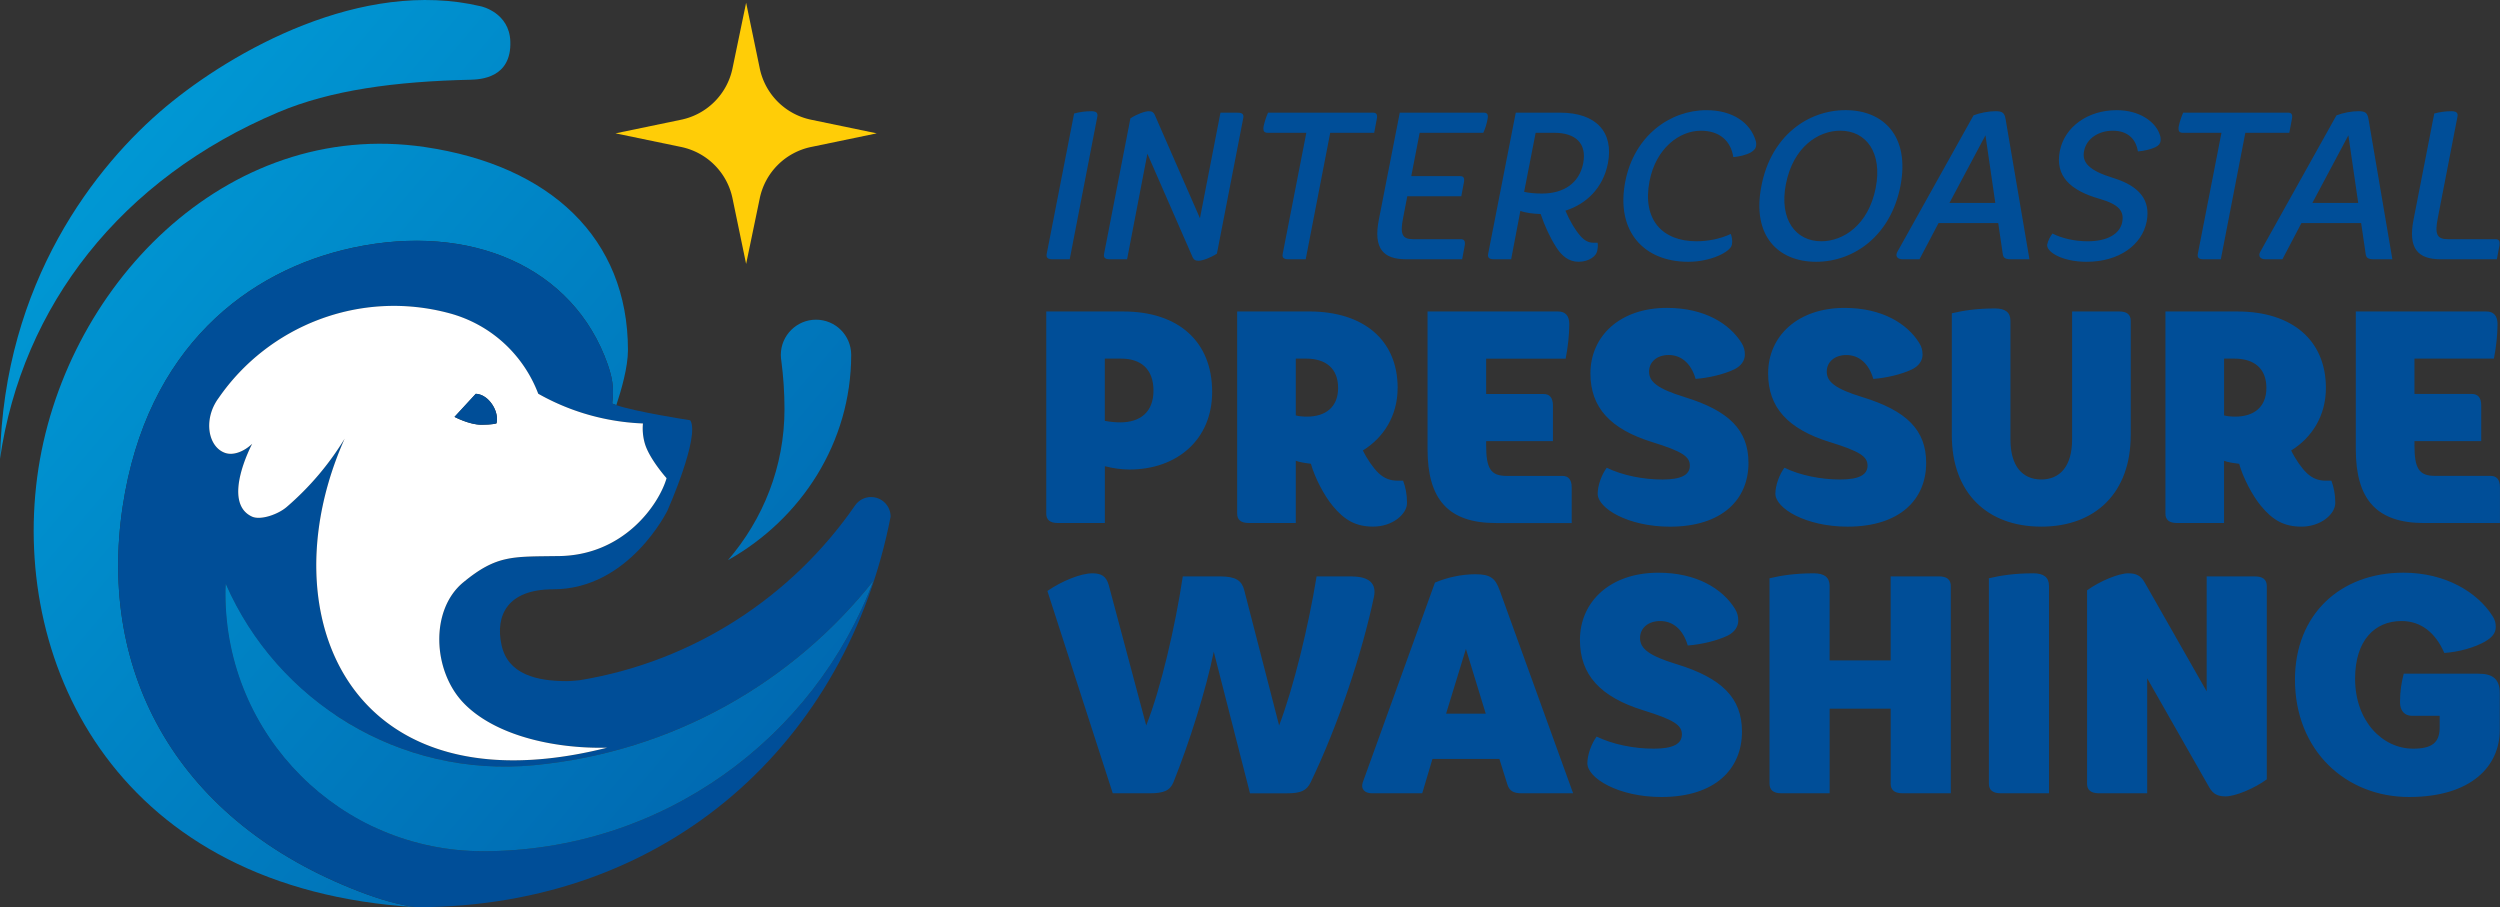
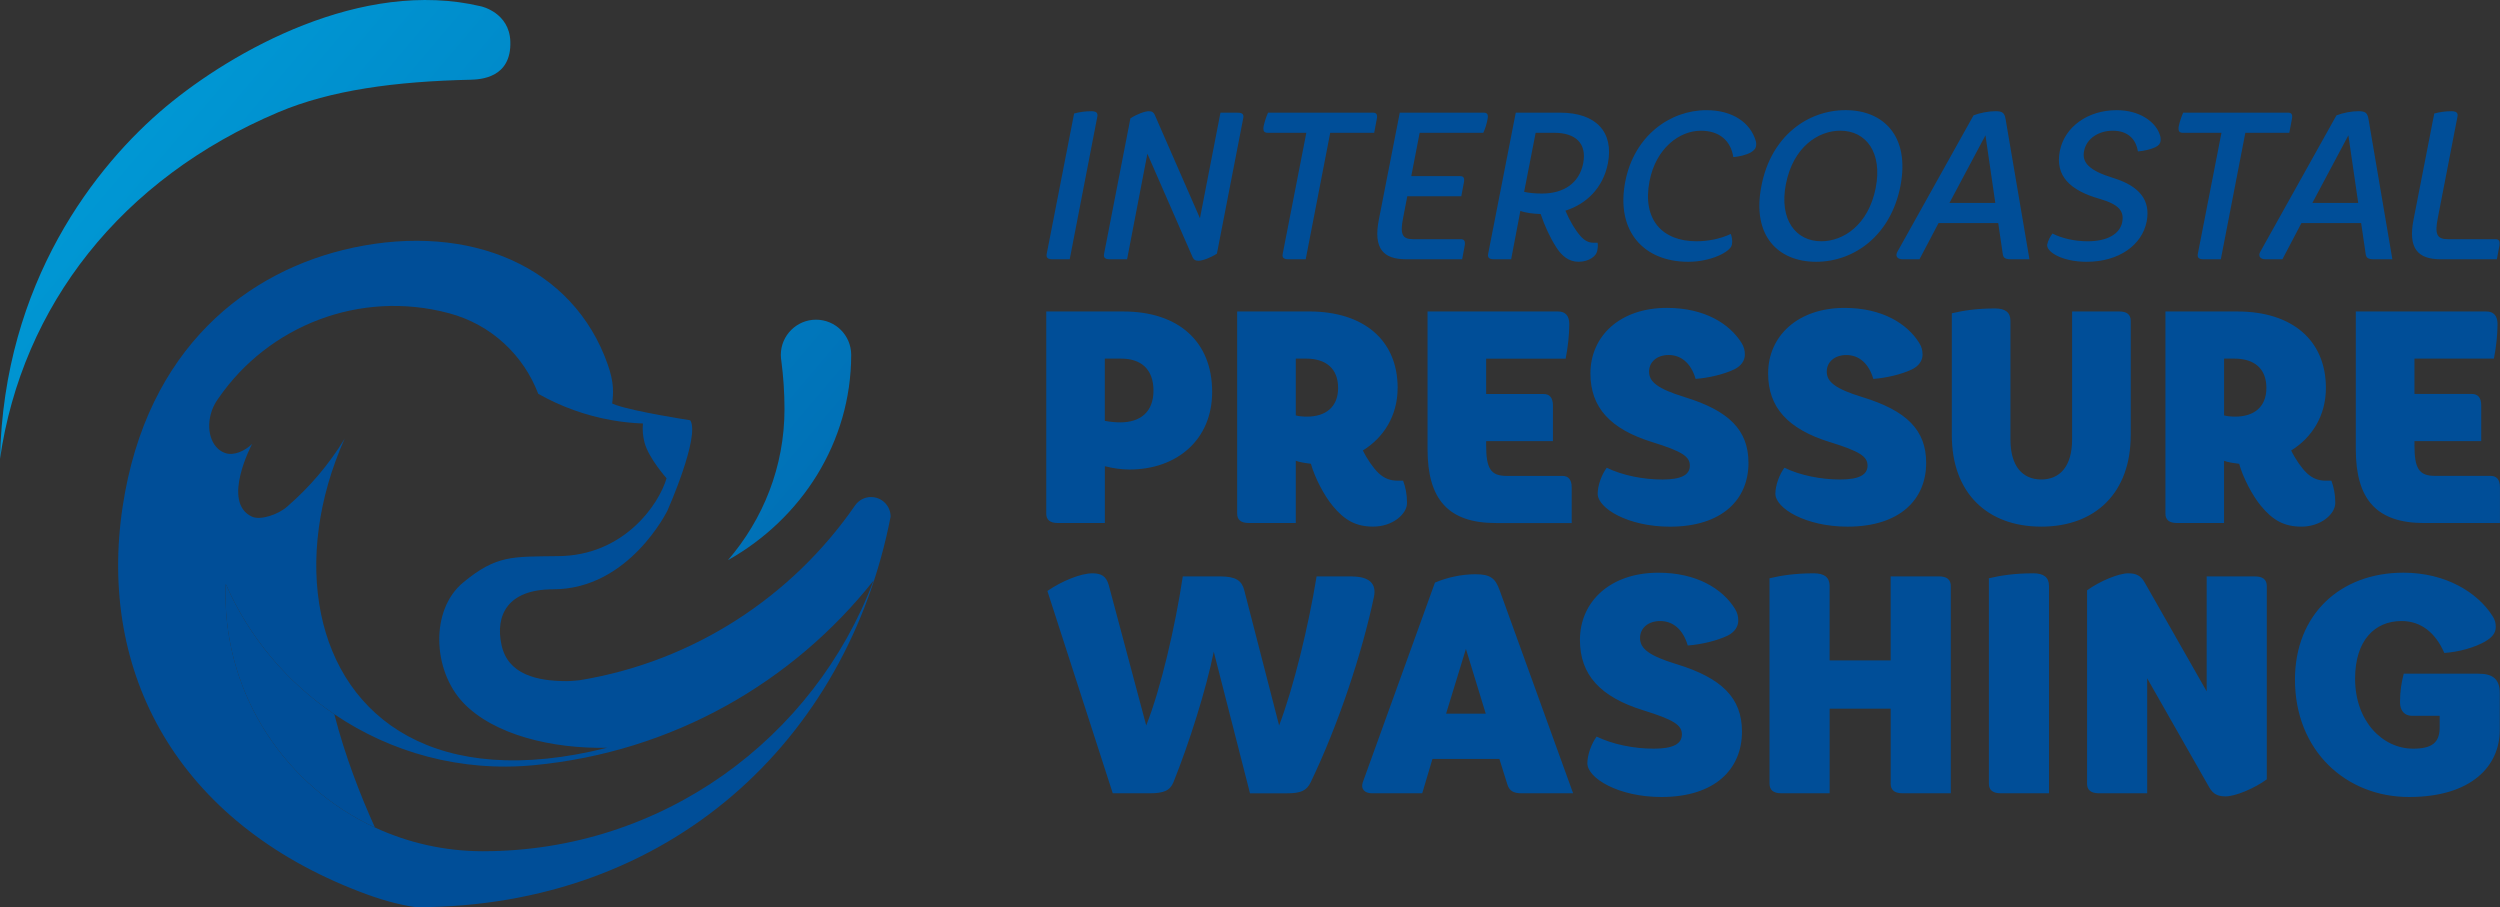
<svg xmlns="http://www.w3.org/2000/svg" xmlns:xlink="http://www.w3.org/1999/xlink" viewBox="0 0 1069.96 388.26">
  <rect x="0" y="0" width="1069.96" height="388.26" fill="#333333" stroke="none" />
  <defs>
    <linearGradient id="a" x1="8.57" x2="461.54" y1="94.17" y2="477.69" gradientUnits="userSpaceOnUse">
      <stop offset="0" stop-color="#0099d5" />
      <stop offset="1" stop-color="#00519f" />
    </linearGradient>
    <linearGradient xlink:href="#a" id="c" x1="97.69" x2="550.66" y1="-11.09" y2="372.44" />
    <linearGradient xlink:href="#a" id="d" x1="45.92" x2="498.89" y1="50.06" y2="433.59" />
    <linearGradient xlink:href="#a" id="e" x1="13.11" x2="466.08" y1="88.81" y2="472.34" />
  </defs>
  <path d="M677.58 69.92c1.61-8.51-3.14-13.09-12.46-13.09h-7.89l-4.93 25.28c2.33.54 4.93.72 7.71.72 9.05 0 15.86-4.3 17.57-12.91M558.98 153.48h-4.4v24.31c1.29.39 3.1.52 4.79.52 7.89 0 13.32-4.01 13.32-12.29s-5.17-12.54-13.71-12.54M493.67 167.19c0-9.18-5.3-13.71-13.84-13.71h-6.98v26.64c1.94.39 4.4.65 6.6.65 8.54 0 14.23-4.53 14.23-13.58ZM1005.07 57.91l-15.42 28.95h19.63zM779.48 103.26c9.41 0 20.17-6.9 23.3-22.86 2.96-15.24-4.21-24.47-15.15-24.47-9.41 0-20.17 6.9-23.3 22.86-2.96 15.24 4.21 24.47 15.15 24.47M849.75 57.91l-15.42 28.95h19.63zM618.9 305.44h16.97l-8.48-27.71zM956.28 153.48h-4.4v24.31c1.29.39 3.1.52 4.79.52 7.89 0 13.32-4.01 13.32-12.29s-5.17-12.54-13.71-12.54" style="fill:none" />
  <path d="M450.47 110.97h7.35l11.83-61.13c.27-1.52-.45-2.24-2.6-2.24-2.6 0-5.11.36-7.35.99l-11.74 60.14c-.27 1.52.45 2.24 2.51 2.24M475.02 110.97h7.35l8.69-45.17 19.36 44.28c.45.99 1.08 1.52 2.51 1.52 1.79 0 5.29-1.34 7.89-3.05l11.29-58.08c.27-1.52-.36-2.24-2.42-2.24h-7.35l-8.78 45.17-19.36-44.28c-.45-.99-1.08-1.52-2.51-1.52-1.79 0-5.29 1.34-7.89 3.05l-11.29 58.08c-.27 1.52.45 2.24 2.51 2.24M542.51 56.83h16.58l-10.13 51.9c-.27 1.52.45 2.24 2.51 2.24h7.35l10.49-54.14h18.82l1.08-5.74c.45-2.06-.09-2.87-1.61-2.87h-44.9c-.81 1.79-1.52 4.12-1.88 5.74-.36 2.06.18 2.87 1.7 2.87ZM601.75 110.97h24.02l1.08-5.74c.36-2.06-.18-2.87-1.7-2.87h-20.44c-4.66 0-5.56-2.24-4.21-9.05l1.79-9.32h23.12l1.08-5.74c.45-2.06-.09-2.87-1.61-2.87H604l3.59-18.55h27.25c.81-1.79 1.52-4.12 1.79-5.74.45-2.06-.09-2.87-1.61-2.87h-35.94l-8.96 45.8c-2.42 12.37 1.88 16.94 11.65 16.94ZM683.58 107.38c.27-1.25.36-2.42.18-3.5h-1.88c-1.97 0-3.76-.9-5.47-2.87-2.15-2.42-4.39-6.09-6.45-10.84 9.05-2.87 16.13-9.77 18.2-20.26 2.6-13.53-5.2-21.69-20.44-21.69h-19l-11.83 60.5c-.27 1.52.45 2.24 2.51 2.24h7.35l3.94-20.7c2.33.9 5.83 1.25 8.69 1.34 1.7 5.02 3.94 9.95 6.63 14.16 2.33 3.67 5.29 6.27 9.59 6.27 4.57 0 7.62-2.51 7.98-4.66Zm-23.57-24.55c-2.78 0-5.38-.18-7.71-.72l4.93-25.28h7.89c9.32 0 14.07 4.57 12.46 13.09-1.7 8.6-8.51 12.91-17.57 12.91M730.37 47.15c-15.77 0-31.01 11.11-34.78 30.56-4.12 21.24 7.89 34.33 26.98 34.33 9.59 0 18.02-4.21 18.64-7.26.36-1.7 0-3.5-.45-4.66-4.57 2.15-9.86 3.14-14.7 3.14-14.61 0-23.3-9.23-20.08-25.81 2.78-14.07 12.82-21.51 21.96-21.51 7.98 0 12.82 4.3 13.89 11.29 2.51-.18 5.47-.9 7.44-1.97 1.43-.81 2.15-1.79 2.24-2.51.18-.9.18-1.61-.09-2.51-2.33-7.8-9.95-13.09-21.06-13.09ZM777.24 112.04c16.13 0 31.91-11.02 36.12-32.45 4.12-21.42-7.35-32.45-23.48-32.45s-31.91 11.02-36.03 32.45c-4.21 21.42 7.26 32.45 23.39 32.45m-12.91-33.25c3.14-15.96 13.89-22.86 23.3-22.86 10.94 0 18.1 9.23 15.15 24.47-3.14 15.95-13.89 22.86-23.3 22.86-10.93 0-18.1-9.23-15.15-24.47M814.16 110.97h7.35l8.16-15.51h25.54l1.97 13.44c.27 1.43.99 2.06 3.5 2.06h7.89l-10.22-60.05c-.45-2.6-1.34-3.32-4.3-3.32s-6.72.72-9.41 1.79l-32.62 58.44c-.99 1.79.09 3.14 2.15 3.14Zm35.59-53.06 4.21 28.95h-19.63zM893.12 112.04c13.62 0 23.66-7.08 25.63-17.3 1.7-8.96-2.96-15.06-14.25-18.55-10.58-3.23-13.53-6.72-12.55-11.56.99-5.29 6.18-8.69 12.28-8.69s9.86 3.23 10.76 8.87c2.33-.18 5.38-.81 7.44-1.79 1.52-.72 2.06-1.61 2.24-2.51.18-1.17 0-2.15-.54-3.5-1.97-4.93-8.34-9.86-18.28-9.86-12.28 0-22.32 7.17-24.29 17.57-2.06 10.58 4.39 16.76 16.94 20.35 8.34 2.42 10.67 5.2 9.77 10.04-.99 4.84-6.01 8.16-14.79 8.16-5.47 0-11.02-1.25-15.06-3.32-.9 1.17-1.88 2.96-2.24 4.66-.54 3.05 6.09 7.44 16.94 7.44ZM934.17 56.83h16.58l-10.13 51.9c-.27 1.52.45 2.24 2.51 2.24h7.35l10.49-54.14h18.82l1.08-5.74c.45-2.06-.09-2.87-1.61-2.87h-44.9c-.81 1.79-1.52 4.12-1.88 5.74-.36 2.06.18 2.87 1.7 2.87ZM969.48 110.97h7.35l8.16-15.51h25.54l1.97 13.44c.27 1.43.99 2.06 3.5 2.06h7.89l-10.22-60.05c-.45-2.6-1.34-3.32-4.3-3.32s-6.72.72-9.41 1.79l-32.63 58.44c-.99 1.79.09 3.14 2.15 3.14Zm35.59-53.06 4.21 28.95h-19.63zM1044.59 110.97h24.02l1.08-5.74c.36-2.06-.18-2.87-1.7-2.87h-20.44c-4.66 0-5.56-2.24-4.21-9.05l8.43-43.47c.27-1.52-.45-2.24-2.6-2.24-2.6 0-5.11.36-7.35.99l-8.87 45.44c-2.42 12.37 1.88 16.94 11.65 16.94ZM452.68 223.84h20.18v-24.31c3.49.91 7.24 1.42 10.48 1.42 20.31 0 35.44-12.67 35.44-33.24 0-21.6-14.49-34.4-38.02-34.4h-32.98v86.52c0 2.59 1.55 4.01 4.91 4.01Zm20.17-70.36h6.98c8.54 0 13.84 4.53 13.84 13.71s-5.69 13.58-14.23 13.58c-2.2 0-4.66-.26-6.6-.65v-26.64ZM598.17 166.02c0-20.43-14.49-32.72-37.9-32.72h-30.78v86.52c0 2.59 1.55 4.01 4.91 4.01h20.18v-26.64c1.55.65 4.27 1.03 6.47 1.29 1.68 6.08 5.69 13.58 9.18 17.85 5.17 6.34 10.09 9.05 17.46 9.05 8.41 0 14.49-5.43 14.49-10.09 0-3.75-.65-6.85-1.68-9.57h-2.33c-3.1 0-5.69-.91-8.15-3.23-2.2-2.07-4.91-5.95-6.73-9.7 8.79-5.43 14.87-14.74 14.87-26.77Zm-38.8 12.29c-1.68 0-3.49-.13-4.79-.52v-24.31h4.4c8.54 0 13.71 4.27 13.71 12.54s-5.43 12.29-13.32 12.29M670.08 153.48c.91-4.66 1.55-10.09 1.55-14.74 0-3.62-1.68-5.43-4.79-5.43h-55.87v58.98c0 21.47 8.92 31.56 29.23 31.56h32.46v-15.26c0-3.36-1.42-4.91-4.01-4.91h-23.93c-6.73 0-8.67-3.23-8.67-13.06v-1.81h28.58v-15.26c0-3.36-1.42-4.92-4.01-4.92h-24.57V153.5h34.01ZM720.9 169.91c-11.38-3.49-15.13-6.47-15.13-10.86 0-4.14 3.36-7.11 8.41-7.11 5.3 0 9.57 3.49 11.51 10.22 5.43-.39 12.16-1.94 16.68-4.14 2.85-1.42 4.4-3.75 4.4-6.21 0-1.94-.39-3.36-1.42-5.04-5.17-8.28-15.91-15-31.95-15-20.05 0-32.72 12.03-32.72 28.06 0 14.62 8.54 23.8 26.38 29.36 12.93 4.01 16.17 6.21 16.17 10.09s-3.49 5.95-11.77 5.95-17.2-1.81-23.8-5.04c-2.07 2.72-3.88 7.5-3.88 11.12 0 6.21 12.93 14.1 30.91 14.1 22.37 0 33.63-11.64 33.63-27.29 0-14.1-8.41-22.38-27.42-28.19ZM783.11 189.18c12.93 4.01 16.17 6.21 16.17 10.09s-3.49 5.95-11.77 5.95-17.2-1.81-23.8-5.04c-2.07 2.72-3.88 7.5-3.88 11.12 0 6.21 12.93 14.1 30.91 14.1 22.38 0 33.63-11.64 33.63-27.29 0-14.1-8.41-22.38-27.42-28.19-11.38-3.49-15.13-6.47-15.13-10.86 0-4.14 3.36-7.11 8.41-7.11 5.3 0 9.57 3.49 11.51 10.22 5.43-.39 12.16-1.94 16.68-4.14 2.85-1.42 4.4-3.75 4.4-6.21 0-1.94-.39-3.36-1.42-5.04-5.17-8.28-15.91-15-31.95-15-20.05 0-32.72 12.03-32.72 28.06 0 14.62 8.54 23.8 26.38 29.36ZM911.92 186.33v-49.02c0-2.59-1.55-4.01-4.92-4.01h-20.18v54.84c0 11.38-5.17 17.07-13.19 17.07s-13.19-5.69-13.19-17.07v-50.83c0-3.62-2.2-5.3-6.6-5.3-7.89 0-13.58.91-18.49 2.07v52.25c0 24.44 15 39.06 38.28 39.06s38.28-14.61 38.28-39.06ZM999.47 215.3c0-3.75-.65-6.85-1.68-9.57h-2.33c-3.1 0-5.69-.91-8.15-3.23-2.2-2.07-4.91-5.95-6.73-9.7 8.79-5.43 14.87-14.74 14.87-26.77 0-20.43-14.49-32.72-37.9-32.72h-30.78v86.52c0 2.59 1.55 4.01 4.91 4.01h20.18V197.2c1.55.65 4.27 1.03 6.47 1.29 1.68 6.08 5.69 13.58 9.18 17.85 5.17 6.34 10.09 9.05 17.46 9.05 8.41 0 14.49-5.43 14.49-10.09Zm-42.81-36.99c-1.68 0-3.49-.13-4.79-.52v-24.31h4.4c8.54 0 13.71 4.27 13.71 12.54s-5.43 12.29-13.32 12.29M1065.95 203.66h-23.93c-6.73 0-8.67-3.23-8.67-13.06v-1.81h28.58v-15.26c0-3.36-1.42-4.92-4.01-4.92h-24.57v-15.13h34.01c.91-4.66 1.55-10.09 1.55-14.74 0-3.62-1.68-5.43-4.79-5.43h-55.87v58.98c0 21.47 8.92 31.56 29.23 31.56h32.46v-15.26c0-3.36-1.42-4.91-4.01-4.91ZM578.46 246.7h-14.98c-3.45 21.22-9.81 47.47-16.04 63.78l-14.98-58.08c-1.06-3.85-3.45-5.7-10.21-5.7h-16.04c-3.18 21.22-9.41 48.13-15.65 63.78l-16.04-60.07c-1.06-3.71-3.05-5.04-7.03-5.04-4.91 0-13.13 3.32-19.23 7.56l27.98 86.59h15.78c6.1 0 8.75-1.19 10.21-4.77 6.76-16.84 13.92-39.51 17.24-55.82l15.51 60.6h15.78c6.1 0 8.49-1.19 10.21-4.77 11.93-24.8 22.01-55.43 27.05-79.29 1.19-5.7-1.99-8.75-9.55-8.75ZM631.5 245.77c-5.97 0-12.07 1.33-17.37 3.58l-30.9 85.53c-.93 2.78.8 4.64 3.98 4.64h21.48l4.38-14.72h28.64l3.45 11.01c.8 2.52 2.39 3.71 6.1 3.71h22.01l-31.43-86.85c-1.86-5.3-4.11-6.89-10.34-6.89Zm-12.6 59.67 8.49-27.71 8.49 27.71h-16.97ZM717.42 284.22c-11.67-3.58-15.51-6.63-15.51-11.14 0-4.24 3.45-7.29 8.62-7.29 5.44 0 9.81 3.58 11.8 10.47 5.57-.4 12.46-1.99 17.11-4.24 2.92-1.46 4.51-3.84 4.51-6.36 0-1.99-.4-3.45-1.46-5.17-5.3-8.49-16.31-15.38-32.75-15.38-20.55 0-33.55 12.33-33.55 28.77 0 14.98 8.75 24.4 27.05 30.1 13.26 4.11 16.58 6.36 16.58 10.34s-3.58 6.1-12.07 6.1-17.64-1.86-24.4-5.17c-2.12 2.78-3.98 7.69-3.98 11.4 0 6.37 13.26 14.45 31.69 14.45 22.94 0 34.48-11.93 34.48-27.98 0-14.45-8.62-22.94-28.11-28.91ZM829.86 246.7h-20.69v35.93h-26.12v-31.82c0-3.71-2.25-5.44-6.76-5.44-8.09 0-13.92.93-18.96 2.12v87.91c0 2.65 1.59 4.11 5.04 4.11h20.69v-36.2h26.12v32.09c0 2.65 1.59 4.11 5.04 4.11h20.69V250.8c0-2.65-1.59-4.11-5.04-4.11ZM870.17 245.37c-8.09 0-13.92.93-18.96 2.12v87.91c0 2.65 1.59 4.11 5.04 4.11h20.69V250.8c0-3.71-2.25-5.44-6.76-5.44ZM965.11 246.7h-20.69v49.19l-26.65-46.81c-1.59-2.65-3.45-3.71-6.9-3.71-4.11 0-12.2 3.32-17.64 7.29v82.74c0 2.65 1.59 4.11 5.04 4.11h20.69v-49.19l26.65 46.81c1.59 2.65 3.45 3.71 6.9 3.71 4.11 0 12.2-3.32 17.64-7.29v-82.74c0-2.65-1.59-4.11-5.04-4.11M1060.85 288.33h-32.09c-.93 3.58-1.59 7.43-1.59 12.2 0 3.71 1.99 5.83 5.17 5.83h11.8v4.91c0 6.63-3.32 9.15-11.4 9.15-12.86 0-24.8-11.54-24.8-29.97 0-16.31 8.35-24.66 19.89-24.66 8.49 0 14.59 5.17 18.3 13.66 6.1-.4 12.86-2.25 17.5-4.91 2.92-1.72 4.51-3.58 4.51-6.1 0-1.99-.27-3.05-1.46-4.91-6.36-9.94-19.89-18.43-38.06-18.43-27.18 0-46.41 18.03-46.41 45.75 0 30.5 21.88 50.25 48.8 50.25s38.85-13.39 38.85-28.64v-15.78c0-5.97-2.92-8.35-9.02-8.35Z" style="fill:#004e98" />
-   <path d="M52.48 216.89c10.26-68.26 53.77-101.3 98.57-110.88 50.13-10.72 94.37 8 109.09 50.07 2.72 7.78 2.38 12.14 1.86 16.61.48.23 1.08.46 1.78.7 2.1-6.4 4.97-16.17 4.97-23.53 0-48.01-33.34-79.04-86.93-86.93C96.5 50.38 26.55 123.39 15.91 204.27s34.65 176.37 162.23 183.99c-8-1.08-16.02-3.51-23.99-6.56-78.08-29.85-112.39-93.51-101.67-164.81" style="fill:url(#a)" />
  <path d="M372.78 212.72c-2.76 0-5.17 1.36-6.7 3.42-26.96 39.15-69.17 67-118.04 74.99 0 0-3.56.38-5.38.38-12.86 0-25.25-2.8-28.01-15.43s2.45-23.87 22.1-23.87c32.53 0 48.93-33.74 48.93-33.74s14.07-31.7 9.74-38.6c-1.93-.3-23.52-3.68-31.64-6.47-.69-.24-1.3-.47-1.78-.7.53-4.47.87-8.83-1.86-16.61-14.72-42.07-58.96-60.79-109.09-50.07-44.8 9.58-88.31 42.61-98.57 110.88-10.72 71.3 23.59 134.96 101.67 164.81 7.97 3.05 15.99 5.48 23.99 6.56 108.92 0 184.47-71.86 203.01-167.06 0-.03.02-.1.02-.1 0-4.63-3.75-8.38-8.38-8.38ZM90.65 175.8c.69-1.98 1.78-3.93 2.92-5.45 21.28-30.86 60.41-46.55 98.69-36.27 18.18 4.88 31.88 18.11 38.09 34.46 9.71 5.5 20.3 9.3 31.29 11.26 4.42.79 8.9 1.28 13.42 1.45h.1c-.25 2.72-.03 5.52.73 8.31 1.83 6.66 9.38 15.12 9.38 15.12-3.16 11.05-18.26 33.34-46.76 33.34-19.25.28-25.99-.52-40.25 11.25s-13.1 37.72 0 51.49c13.1 13.78 38.21 19.79 61.58 19.27-73.22 18.44-113.36-12.6-122.47-57.41-4.67-22.94-1.21-49.48 10.12-74.84-6.69 11.02-15.01 20.76-24.57 29.03-3.82 3.42-11.45 5.98-15.08 4.32-13.3-6.12.07-31.14.07-31.14-3.25 3.14-7.91 5.18-11.59 3.89-5.9-2.06-8.44-10.15-5.67-18.06Zm116.1 188.52c-16.53 0-32.21-3.65-46.29-10.17-37.77-17.5-63.97-55.73-63.97-100.09 0-1.38.04-2.76.13-4.13 9.98 22.85 26.27 42.08 46.47 55.75 24.21 16.39 54.03 24.8 85.41 21.81 59.54-5.67 110.93-35.56 145.36-79.01-25.34 67.66-90.6 115.83-167.11 115.83Z" style="fill:#004e98" />
  <path d="M96.62 249.94c-.08 1.37-.13 2.75-.13 4.13 0 44.36 26.2 82.59 63.97 100.09-6.24-13.82-12.83-30.7-17.37-48.47-20.2-13.67-36.49-32.9-46.47-55.75" style="fill:#004e98" />
  <path d="M364.3 151.95v-.2c-.07-8.26-6.78-14.93-15.06-14.93s-15.06 6.74-15.06 15.06c0 .5.02.99.07 1.47.06.34.1.68.14 1.03.89 6.79 1.36 13.71 1.36 20.73 0 24.53-9.08 47.03-24.2 64.63 31.52-17.73 52.68-50.4 52.75-87.79" style="fill:url(#c)" />
  <path d="M119.16 48.02c22.43-9.48 50.07-13.18 82.34-13.9 3.76-.14 17.52-.53 16.91-16.47-.46-12.18-12.2-14.86-12.5-14.93C154.85-9.45 99.51 21.86 71.02 45.65 41.16 70.59 1.58 120.62 0 196.38c9.47-65.5 51.8-119.9 119.16-148.36" style="fill:url(#d)" />
-   <path d="M107.92 189.96s-13.36 25.02-.07 31.14c3.62 1.67 11.26-.9 15.08-4.32 9.55-8.26 17.88-18 24.57-29.03-11.33 25.36-14.79 51.9-10.12 74.84 9.11 44.81 49.26 75.85 122.47 57.41-23.37.53-48.48-5.49-61.58-19.27s-14.26-39.73 0-51.49 21-10.97 40.25-11.25c28.5 0 43.6-22.29 46.76-33.34 0 0-7.56-8.45-9.38-15.12-.76-2.78-.99-5.59-.73-8.3h-.1c-4.52-.18-9-.67-13.42-1.46a98.4 98.4 0 0 1-31.29-11.26c-6.21-16.35-19.91-29.58-38.09-34.46-38.28-10.27-77.4 5.41-98.69 36.27-1.14 1.52-2.23 3.48-2.92 5.45-2.77 7.91-.23 15.99 5.67 18.06 3.69 1.29 8.34-.76 11.59-3.89Zm95.68-21.4s3.75-.2 6.91 4.34 1.97 8.29 1.97 8.29-1.38.59-6.51.59-11.44-3.35-11.44-3.35l9.08-9.86Z" style="fill:#fff" />
-   <path d="M212.48 181.18s1.18-3.75-1.97-8.29c-3.16-4.54-6.91-4.34-6.91-4.34l-9.08 9.86s6.31 3.35 11.44 3.35 6.51-.59 6.51-.59Z" style="fill:#004e98" />
-   <path d="m313.5 84.89 5.83 28.08 5.83-28.08a28.32 28.32 0 0 1 21.99-21.99l28.08-5.83-28.08-5.83a28.32 28.32 0 0 1-21.99-21.99l-5.83-28.08-5.83 28.08a28.32 28.32 0 0 1-21.99 21.99l-28.08 5.83 28.08 5.83a28.32 28.32 0 0 1 21.99 21.99" style="fill:#ffcd07" />
-   <path d="M373.86 248.48c-25.34 67.66-90.6 115.83-167.11 115.83-60.89 0-110.25-49.36-110.25-110.25 0-1.38.04-2.76.13-4.13 21.95 50.24 74.32 83.04 131.88 77.56 59.54-5.67 110.93-35.57 145.36-79.01Z" style="fill:url(#e)" />
</svg>